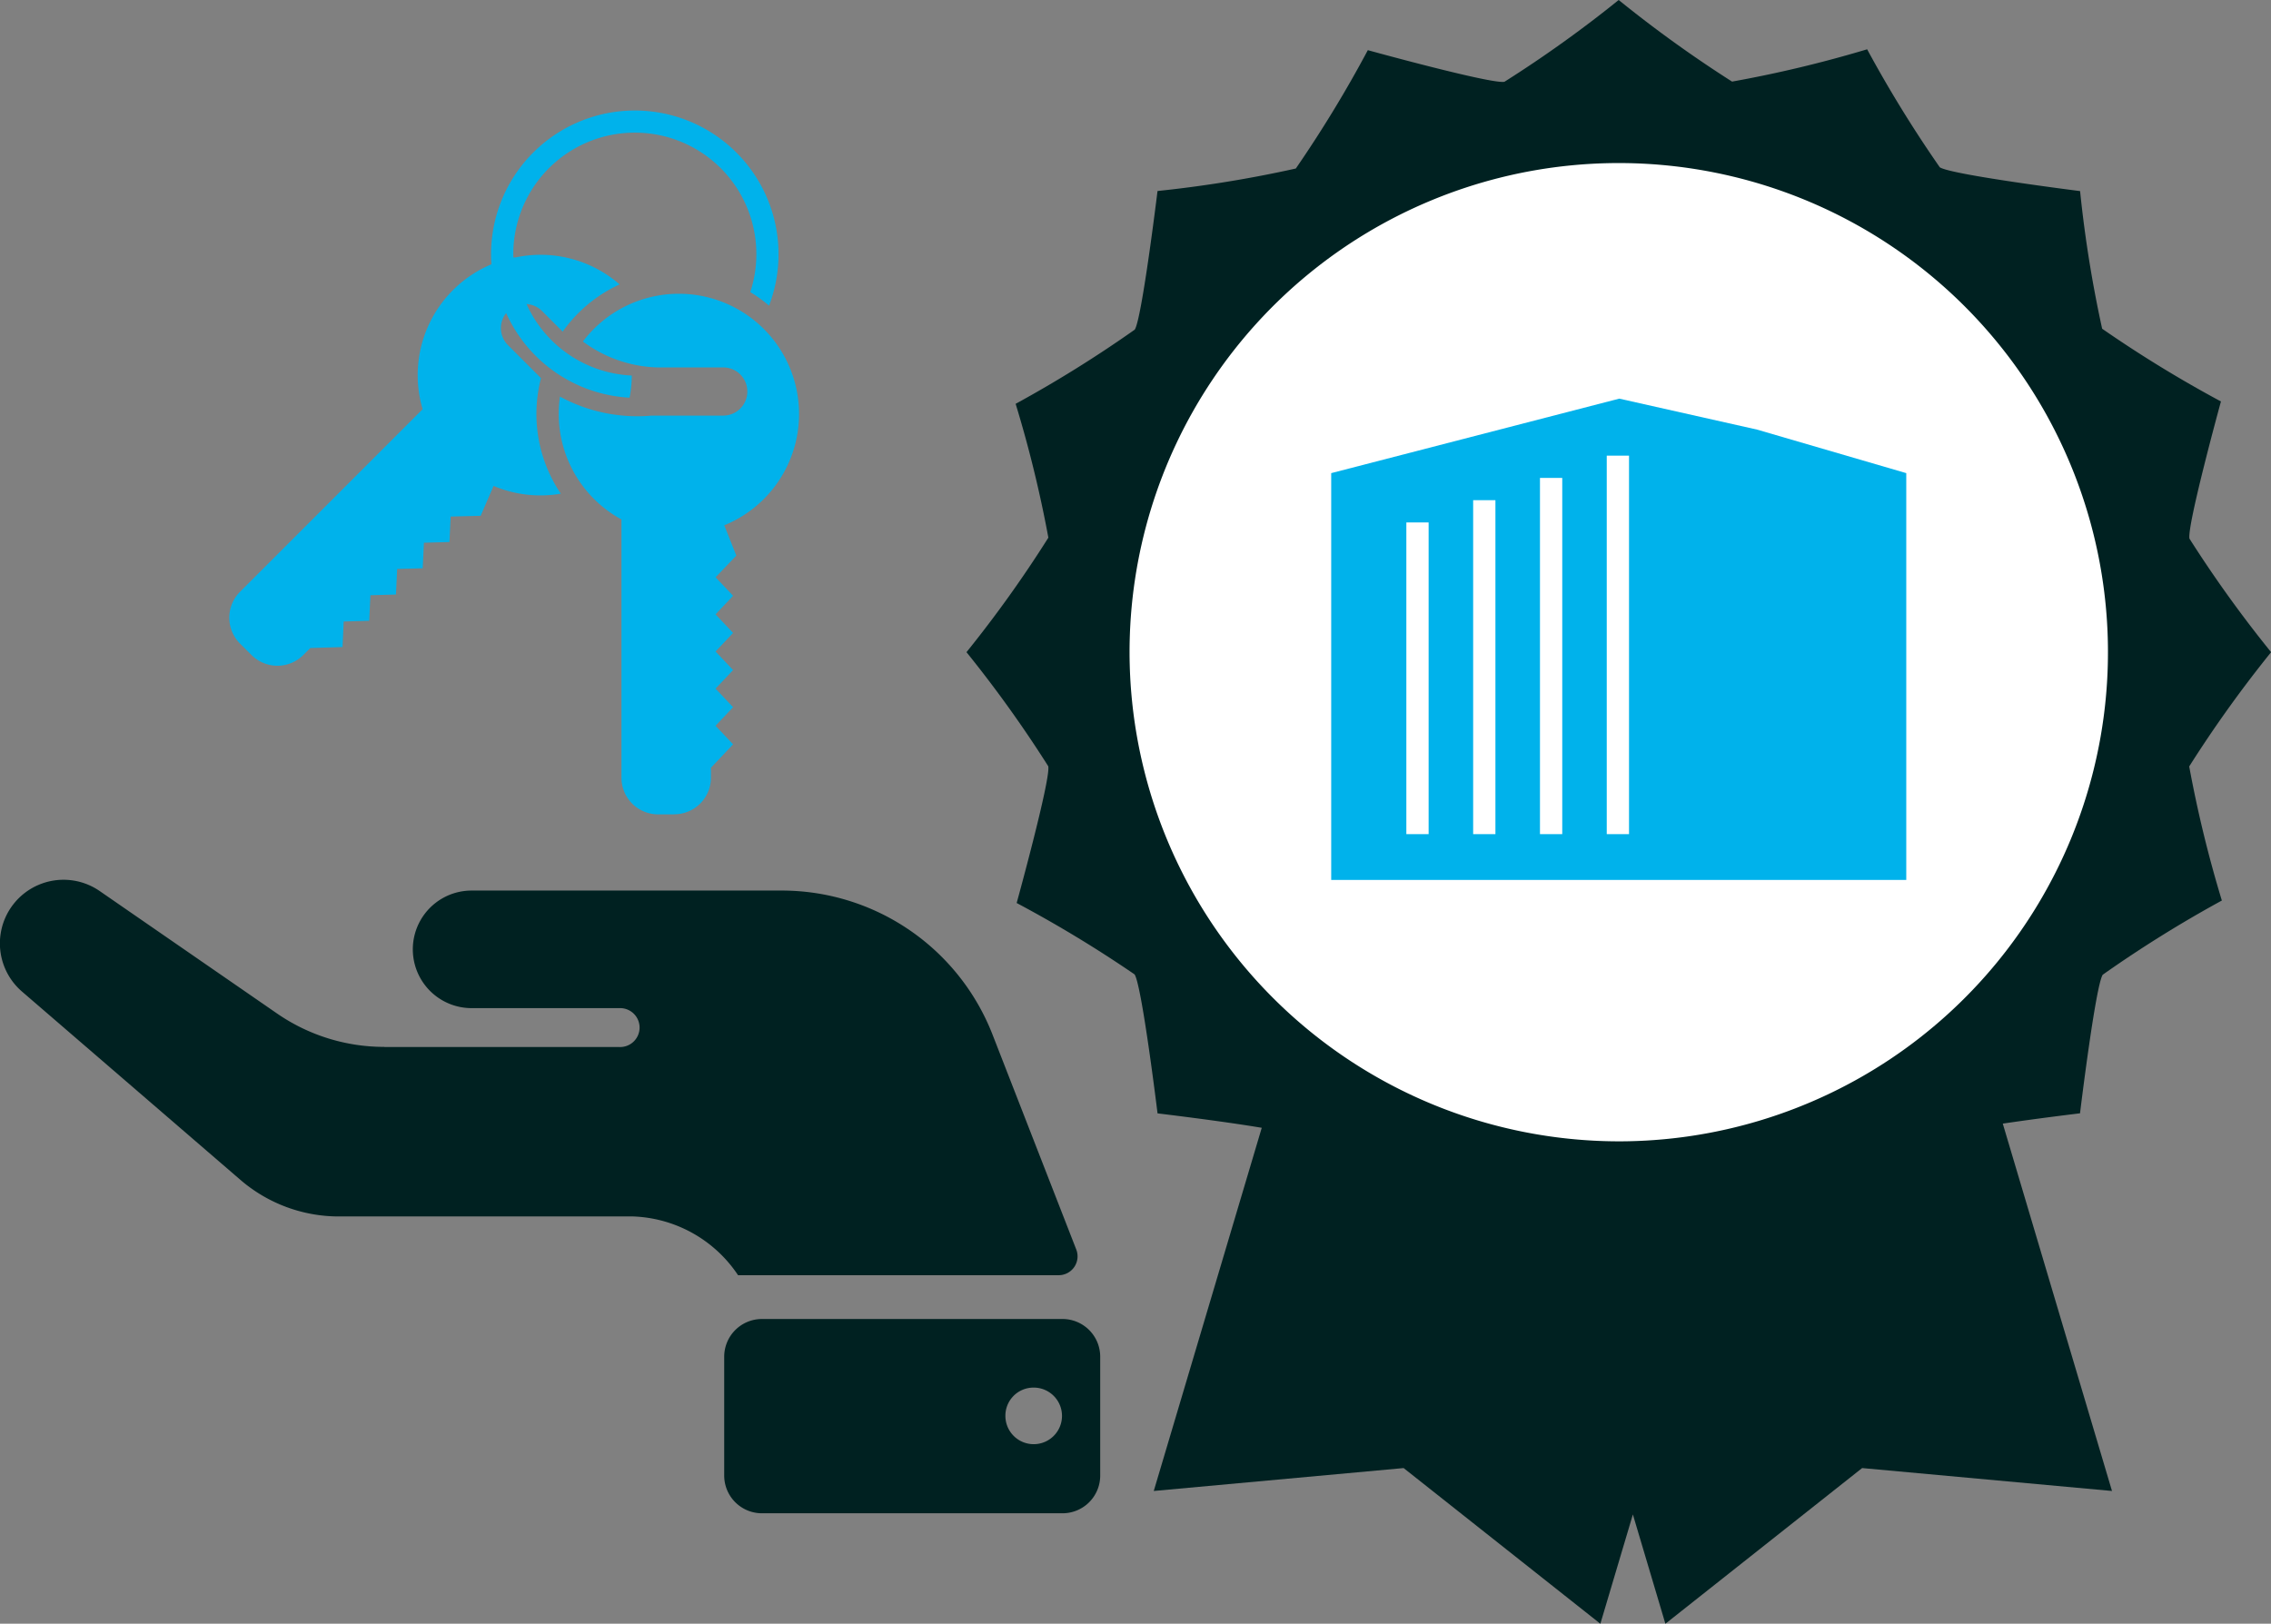
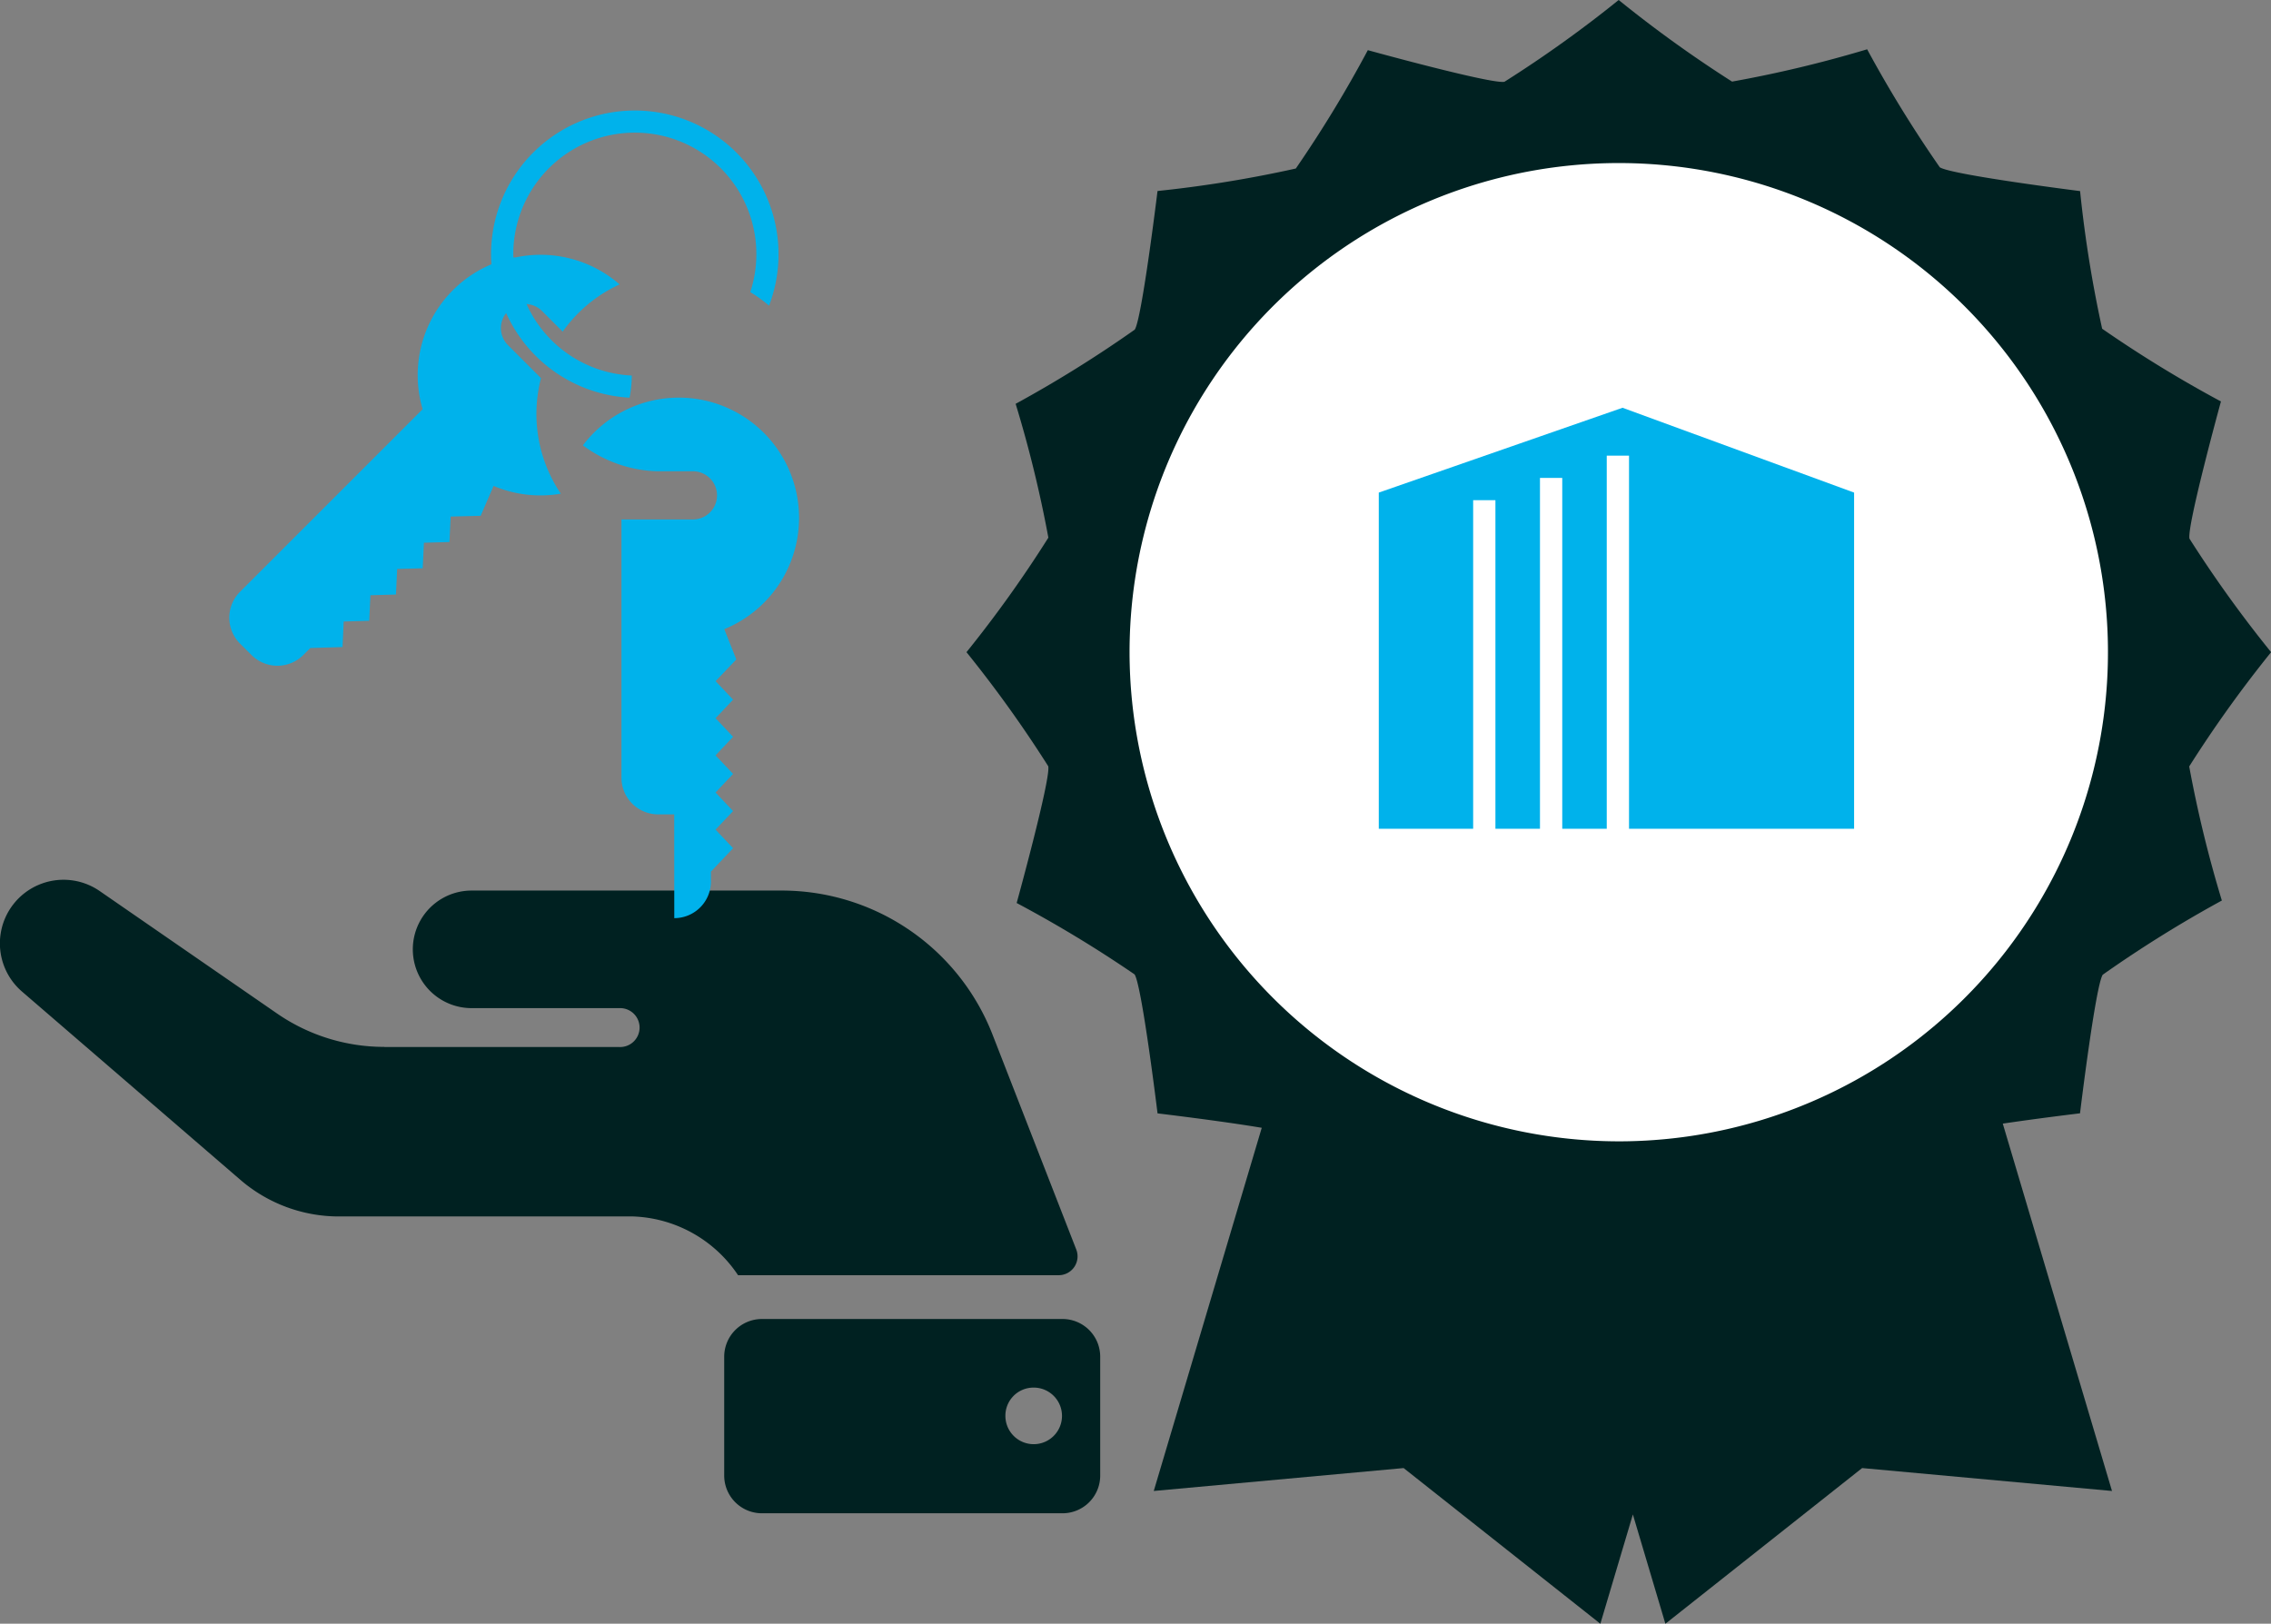
<svg xmlns="http://www.w3.org/2000/svg" width="101.99" height="72.931" viewBox="0 0 101.99 72.931">
  <rect x="0" y="0" width="101.99" height="72.931" fill="#808080" stroke="none" />
  <g id="Group_2233" data-name="Group 2233" transform="translate(-1264.841 -841.034)">
    <g id="noun_Lease_2228865" transform="translate(1263.061 561.177)">
      <path id="Path_1817" data-name="Path 1817" d="M9.49,294.864a1.694,1.694,0,0,0-1.693,1.7v5.333a1.694,1.694,0,0,0,1.693,1.693h13.5a1.693,1.693,0,0,0,1.693-1.693v-5.333a1.693,1.693,0,0,0-1.693-1.7Zm12.178,3.081a1.271,1.271,0,1,1-1.243,1.28,1.262,1.262,0,0,1,1.243-1.28Z" transform="translate(26.507 44.237)" fill="#002121" />
      <path id="Path_1818" data-name="Path 1818" d="M19.04,298.726H29.6a.874.874,0,1,0,0-1.747h-6.64a2.64,2.64,0,1,1,0-5.281H36.887a10.161,10.161,0,0,1,9.468,6.472l3.76,9.651a.847.847,0,0,1-.789,1.154h-14.4a5.916,5.916,0,0,0-4.707-2.639H17a6.774,6.774,0,0,1-4.424-1.644l-9.809-8.458a2.857,2.857,0,0,1,3.49-4.514l7.965,5.5a8.468,8.468,0,0,0,4.814,1.5Z" transform="translate(0 28.159)" fill="#002121" />
      <path id="Path_1819" data-name="Path 1819" d="M16.553,291.417a5.4,5.4,0,0,1,4.66,1.215,6.4,6.4,0,0,0-2.556,2.121l-.924-.924a1.083,1.083,0,0,0-.7-.315,5.458,5.458,0,0,0,4.728,3.211,5.406,5.406,0,0,1-.1.994,6.456,6.456,0,0,1-5.543-3.8,1.082,1.082,0,0,0,.081,1.439l1.484,1.484a6.4,6.4,0,0,0,.89,5.189,5.4,5.4,0,0,1-3.019-.349l-.581,1.343-1.347.033-.054,1.144-1.147.032-.054,1.147-1.147.032-.054,1.147-1.147.033-.054,1.147-1.147.033L8.77,308.92l-1.447.043-.314.314a1.646,1.646,0,0,1-2.328,0l-.514-.512a1.646,1.646,0,0,1,0-2.328l8.2-8.2a5.4,5.4,0,0,1,3.09-6.509,6.455,6.455,0,1,1,12.467,1.857,6.4,6.4,0,0,0-.842-.608,5.458,5.458,0,1,0-10.641-1.556Z" transform="translate(8.393 0)" fill="#00b2eb" />
-       <path id="Path_1820" data-name="Path 1820" d="M11.609,309.734h-.723a1.646,1.646,0,0,1-1.646-1.646v-11.6a5.4,5.4,0,0,1-2.762-5.518,7.286,7.286,0,0,0,4.123.853h3.21a1.082,1.082,0,0,0,0-2.164H10.848a5.864,5.864,0,0,1-3.34-1.165,5.4,5.4,0,1,1,6.349,8.256l.541,1.361-.931.974.786.832-.788.834.788.834-.788.834.788.834-.788.834.788.834-.788.834.788.834-.995,1.052v.443a1.646,1.646,0,0,1-1.646,1.646Z" transform="translate(20.45 6.701)" fill="#00b2eb" />
+       <path id="Path_1820" data-name="Path 1820" d="M11.609,309.734h-.723a1.646,1.646,0,0,1-1.646-1.646v-11.6h3.21a1.082,1.082,0,0,0,0-2.164H10.848a5.864,5.864,0,0,1-3.34-1.165,5.4,5.4,0,1,1,6.349,8.256l.541,1.361-.931.974.786.832-.788.834.788.834-.788.834.788.834-.788.834.788.834-.788.834.788.834-.995,1.052v.443a1.646,1.646,0,0,1-1.646,1.646Z" transform="translate(20.45 6.701)" fill="#00b2eb" />
    </g>
    <g id="noun_Lease_77096" transform="translate(1301.936 840.159)">
      <circle id="Ellipse_220" data-name="Ellipse 220" cx="22.5" cy="22.5" r="22.5" transform="translate(13.064 7.841)" fill="#fff" />
      <path id="Path_1821" data-name="Path 1821" d="M57.339,44.655a55.062,55.062,0,0,1,5.349-3.332A54.78,54.78,0,0,1,61.222,35.3,55.142,55.142,0,0,1,64.9,30.168a55,55,0,0,1-3.667-5.1c-.116-.586,1.414-6.161,1.414-6.161a55.308,55.308,0,0,1-5.335-3.267,54.8,54.8,0,0,1-.991-6.182s-5.786-.729-6.3-1.069a55.578,55.578,0,0,1-3.263-5.3A54.685,54.685,0,0,1,40.692,4.54,55.339,55.339,0,0,1,35.6.875a54.969,54.969,0,0,1-5.13,3.673c-.576.116-6.136-1.42-6.136-1.42A55.107,55.107,0,0,1,21.1,8.444a54.524,54.524,0,0,1-6.211,1.01s-.7,5.742-1.023,6.227a55.064,55.064,0,0,1-5.349,3.332,54.691,54.691,0,0,1,1.47,6.011A54.693,54.693,0,0,1,6.31,30.168a55.244,55.244,0,0,1,3.672,5.124c.116.578-1.419,6.142-1.419,6.142a55.678,55.678,0,0,1,5.295,3.206c.329.49,1.032,6.243,1.032,6.243s2.839.338,4.68.648L14.72,67.843l11.221-1.029,8.836,6.993,1.46-4.909,1.46,4.909,8.836-6.993,11.221,1.029-4.905-16.5c1.668-.247,3.469-.463,3.469-.463S57.014,45.14,57.339,44.655ZM13.633,30.168A21.97,21.97,0,1,1,35.6,52.139,21.995,21.995,0,0,1,13.633,30.168Z" transform="translate(0 0)" fill="#002121" />
-       <path id="Path_1822" data-name="Path 1822" d="M35.7,18.177l-6.189-1.391L16.574,20.132V38.405H42.4V20.132ZM39.82,35.822H19.156V21.2l10.35-3.023,10.312,2.994V35.822Z" transform="translate(6.115 1.994)" fill="#00b2eb" />
      <path id="Path_1823" data-name="Path 1823" d="M24.826,41.1H46.172V26l-10.4-3.81L24.826,26Z" transform="translate(0 -3)" fill="#00b2eb" />
-       <line id="Line_23" data-name="Line 23" y2="14" transform="translate(26.564 24.341)" fill="none" stroke="#fff" stroke-width="1" />
      <line id="Line_24" data-name="Line 24" y2="15" transform="translate(29.564 23.341)" fill="none" stroke="#fff" stroke-width="1" />
      <line id="Line_25" data-name="Line 25" y2="16" transform="translate(32.565 22.341)" fill="none" stroke="#fff" stroke-width="1" />
      <line id="Line_26" data-name="Line 26" y2="17" transform="translate(35.564 21.341)" fill="none" stroke="#fff" stroke-width="1" />
    </g>
  </g>
</svg>